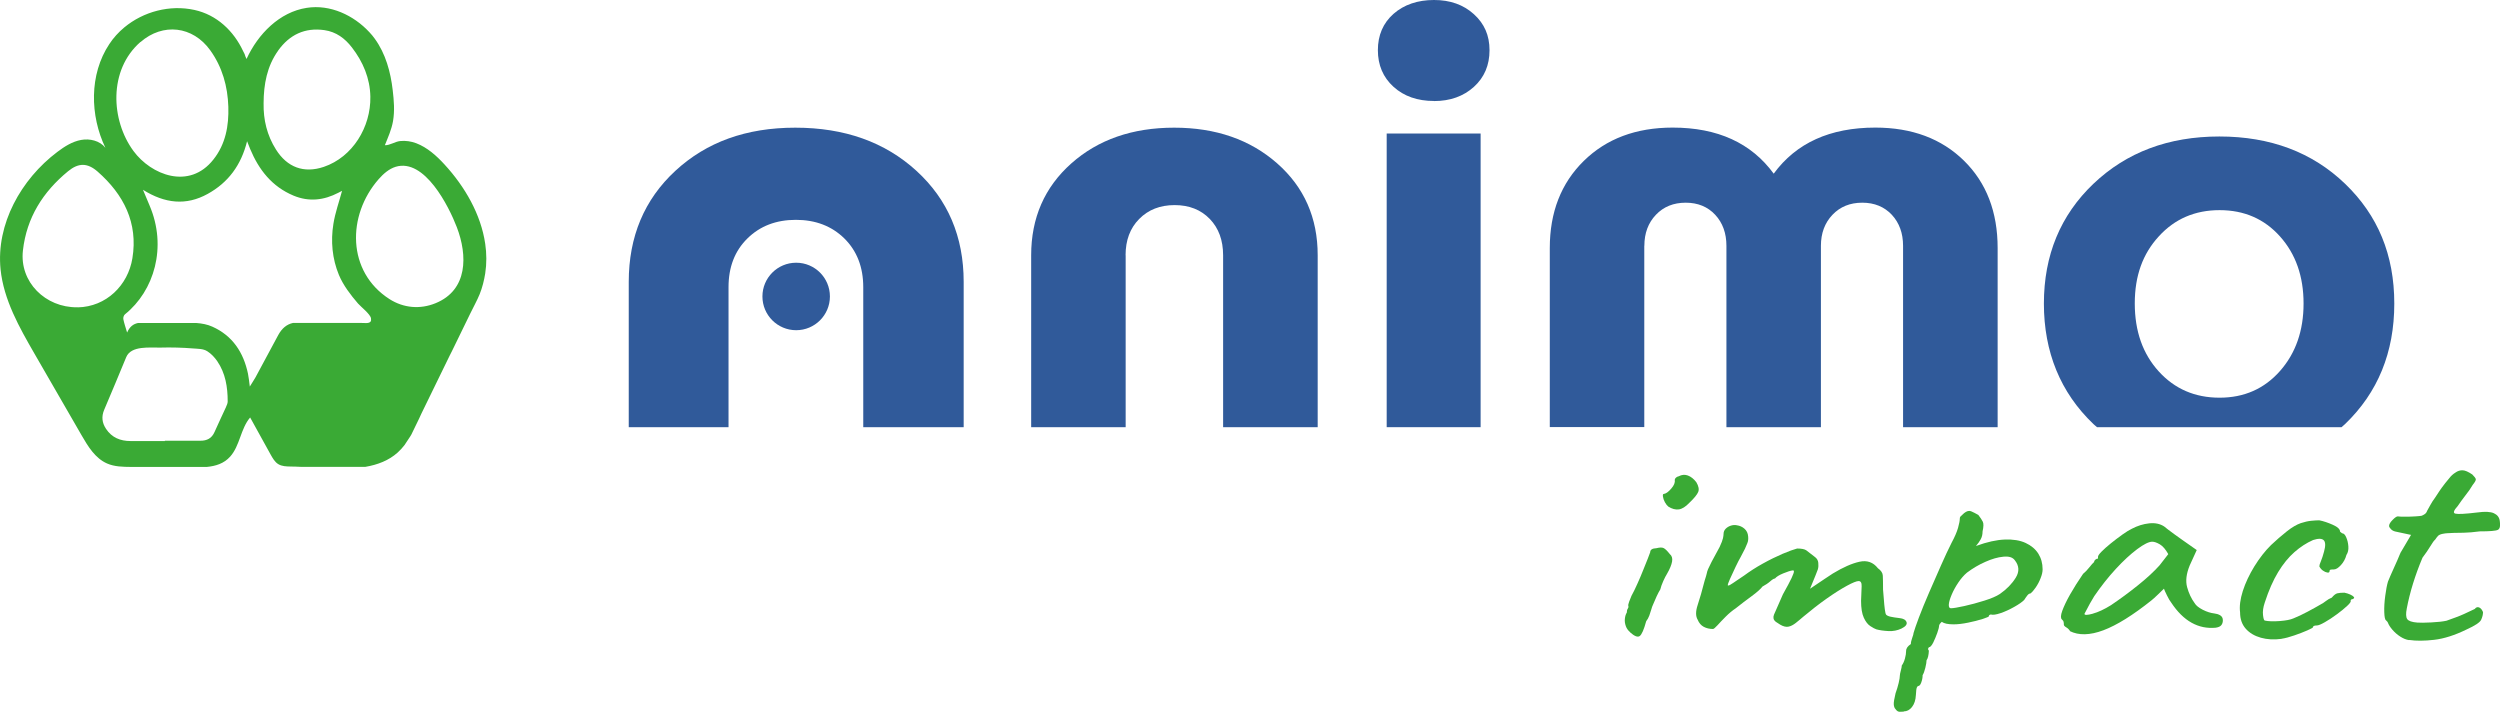
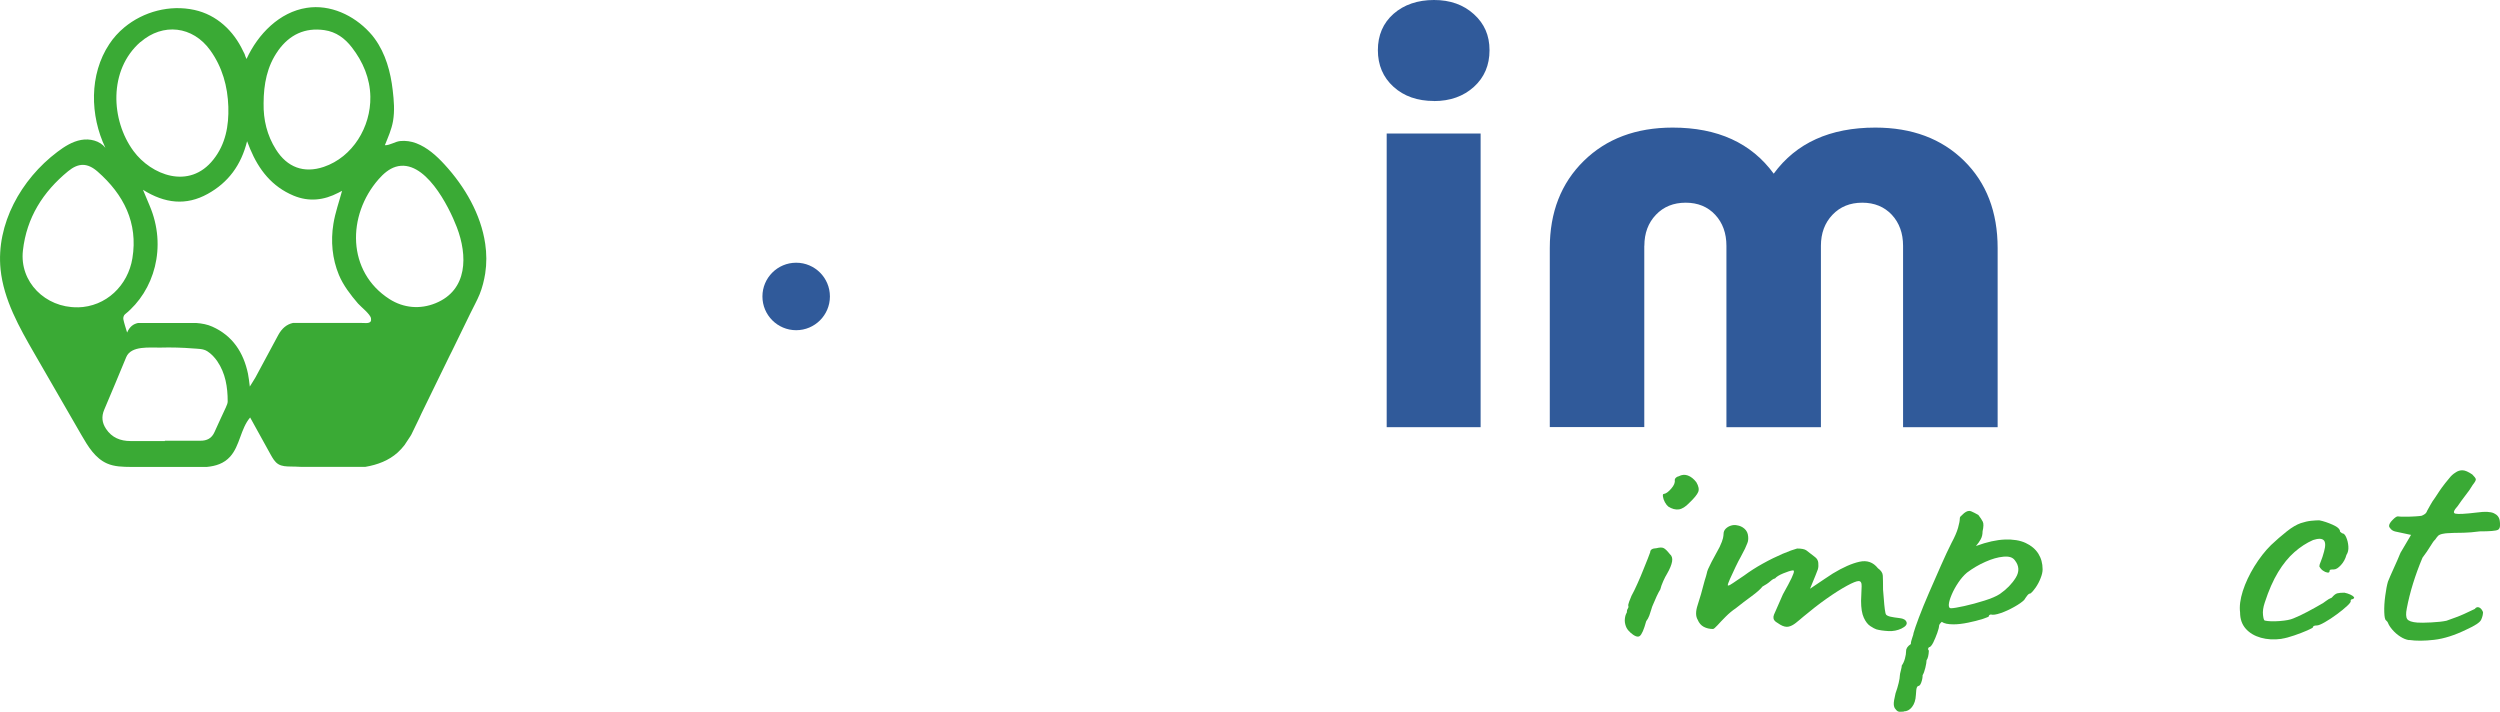
<svg xmlns="http://www.w3.org/2000/svg" id="Calque_2" viewBox="0 0 311.93 88.81">
  <defs>
    <style>.cls-1{fill:#305a9a;}.cls-2{fill:#3aaa35;}</style>
  </defs>
  <g id="Calque_1-2">
    <path class="cls-2" d="m60.54,30.41c-.53-3.65-2.53-7.12-5.07-9.88-1.01-1.1-2.15-2.13-3.54-2.66-.64-.24-1.32-.34-2.01-.27-.64.07-1.27.54-1.9.52.4-1.01.83-1.93,1.02-3.02.22-1.3.11-2.54-.04-3.84-.26-2.27-.88-4.56-2.24-6.43-.2-.28-.42-.55-.66-.8-1.97-2.13-4.9-3.51-7.83-3.05-3.39.52-6.08,3.26-7.51,6.38-.04-.1-.09-.19-.13-.29-.05-.21-.15-.44-.29-.68-1.19-2.55-3.3-4.54-6.08-5.15-3.06-.67-6.35.19-8.75,2.18-.72.6-1.36,1.3-1.87,2.08-2.52,3.79-2.42,8.92-.49,12.94-.69-.88-1.93-1.18-3.03-.98-1.1.2-2.07.82-2.96,1.49C2.62,22.37-.5,27.97.07,33.61c.39,3.8,2.34,7.24,4.25,10.55,1.96,3.39,3.91,6.78,5.87,10.17.8,1.39,1.7,2.86,3.17,3.5.93.41,1.98.42,2.99.43h9.46c1.1-.11,2.12-.41,2.91-1.29,1.22-1.36,1.29-3.47,2.49-4.88.86,1.55,1.72,3.1,2.57,4.65.25.44.51.91.94,1.17.45.28,1.01.29,1.54.3.41,0,.84.02,1.28.04h8.05c1.52-.26,2.92-.79,4.03-1.79.32-.29.6-.6.86-.94l.72-1.09c.04-.07.08-.13.12-.2l.96-1.98c.05-.1.09-.2.14-.3.06-.12.12-.25.17-.37l3.55-7.28c.08-.15.15-.3.23-.45.26-.53.51-1.05.77-1.58.51-1.05,1.02-2.1,1.53-3.14.39-.81.84-1.6,1.18-2.43.33-.82.55-1.71.69-2.58.19-1.24.18-2.49,0-3.71ZM34.71,6.3c1.41-1.96,3.32-2.89,5.77-2.54,1.46.21,2.56,1.03,3.43,2.16,1.39,1.8,2.26,3.86,2.3,6.14.07,3.79-2.21,7.54-5.81,8.76-2.49.84-4.57.06-5.97-2.17-1.11-1.76-1.58-3.7-1.54-5.78.01-2.35.42-4.61,1.82-6.56Zm-17.18-1.05c2.8-2.44,6.53-2,8.7,1.02,1.51,2.1,2.18,4.51,2.26,7.05.07,2.36-.33,4.65-1.86,6.58-3.02,3.84-7.78,1.92-9.97-1.05-2.84-3.85-3.14-10.12.86-13.61Zm-7.84,33.09s-.04,0-.06,0c-3.95.05-7.22-3.15-6.77-7.09.46-4.09,2.5-7.31,5.63-9.88,1.3-1.07,2.42-1.07,3.69.04,3.26,2.86,5.06,6.4,4.34,10.81-.55,3.39-3.27,6.06-6.82,6.13Zm18.51,12.45c-.47,1.04-.98,2.07-1.43,3.11-.35.8-.96,1.1-1.78,1.09-1.47,0-2.95,0-4.42,0v.04c-1.43,0-2.86,0-4.29,0-1.26,0-2.33-.43-3.05-1.52-.5-.75-.59-1.53-.23-2.38.93-2.18,1.84-4.37,2.75-6.57.61-1.47,2.97-1.16,4.25-1.19,1.38-.04,2.77,0,4.14.11.6.05,1.21.02,1.73.35.5.32.9.75,1.24,1.24,1.03,1.51,1.3,3.24,1.3,5.02,0,.23-.11.47-.21.69Zm18.04-10.67c-.2.28-.78.17-1.28.17h-8.23s-.11-.01-.16,0c-.83.18-1.41.71-1.85,1.51-.95,1.76-1.89,3.52-2.84,5.28-.19.34-.41.66-.71,1.15-.09-.66-.13-1.14-.23-1.61-.56-2.65-1.92-4.73-4.44-5.86-.61-.28-1.32-.41-2.01-.46h-7.27c-.56.12-1.03.43-1.36,1.19-.2-.67-.37-1.16-.47-1.66-.04-.19.05-.49.2-.61,3.64-2.92,5.3-8.4,3.06-13.61-.25-.58-.49-1.17-.81-1.93,2.72,1.71,5.38,2.01,8.08.51,2.55-1.41,4.17-3.58,4.91-6.57.16.42.27.69.38.96,1.09,2.61,2.72,4.7,5.42,5.83,1.93.8,3.78.58,5.59-.36.15-.08.31-.16.46-.24-.37,1.38-.86,2.73-1.08,4.12-.35,2.15-.15,4.36.69,6.38.54,1.29,1.45,2.48,2.38,3.56.36.41,1.53,1.32,1.62,1.84.03.19.01.32-.05.42Zm8.11-2.29c-1.93.79-3.99.61-5.75-.51-5.33-3.41-5.32-10.45-1.35-14.97.58-.66,1.28-1.28,2.12-1.54,3.61-1.09,6.63,4.93,7.63,7.54,1.35,3.53,1.39,7.83-2.65,9.48Z" />
    <circle class="cls-1" cx="99.34" cy="36.99" r="4.21" />
-     <path class="cls-1" d="m140.44,31.85c0-1.87.56-3.38,1.7-4.53,1.13-1.15,2.61-1.73,4.42-1.73s3.28.58,4.39,1.73,1.66,2.67,1.66,4.53v21.45h11.8v-21.45c0-4.67-1.68-8.49-5.05-11.46-3.37-2.97-7.66-4.46-12.86-4.46s-9.49,1.49-12.83,4.46c-3.34,2.97-5.01,6.8-5.01,11.46v21.45h11.79v-21.45Z" />
    <path class="cls-2" d="m203.42,78.9c-.26-.21-.45-.46-.56-.77s-.16-.62-.12-.93c.03-.31.11-.57.24-.77,0-.21.04-.37.12-.48.08-.12.11-.23.07-.33-.03-.1,0-.28.1-.54.1-.26.2-.5.29-.73.23-.41.47-.91.73-1.49.26-.58.51-1.15.73-1.72s.42-1.06.59-1.47c.16-.41.26-.67.29-.77,0-.31.26-.48.78-.5.39-.1.69-.11.88-.02.2.09.46.34.78.75.26.21.36.52.29.93-.07.41-.28.93-.64,1.55-.13.21-.29.5-.46.89s-.3.73-.37,1.04c-.13.21-.29.5-.46.87s-.33.73-.46,1.06c-.07.13-.13.32-.2.56-.07.25-.15.5-.25.77-.1.27-.23.51-.39.71-.29,1.06-.56,1.67-.81,1.85s-.64.03-1.2-.46Zm4.75-15.68c-.16-.13-.31-.32-.44-.56-.13-.24-.21-.48-.24-.7-.03-.22,0-.33.1-.33.26-.03.57-.24.93-.66.36-.41.5-.77.44-1.08,0-.1.05-.2.15-.29s.21-.15.34-.17c.39-.21.78-.24,1.15-.1.38.14.73.42,1.05.83.29.49.37.9.24,1.22s-.49.77-1.08,1.33c-.49.52-.94.8-1.35.85-.41.05-.84-.06-1.3-.35Z" />
    <path class="cls-2" d="m234.11,78.52c-.16-.05-.41-.18-.73-.39-.33-.21-.6-.56-.83-1.06-.23-.5-.34-1.2-.34-2.1.03-.77.06-1.38.07-1.81.02-.44-.11-.66-.37-.66s-.76.2-1.49.6c-.73.4-1.57.93-2.52,1.6-.95.67-1.91,1.42-2.89,2.24-.33.28-.64.55-.95.79s-.61.4-.91.46c-.29.06-.64-.02-1.03-.25l-.54-.35c-.16-.13-.26-.26-.29-.41-.03-.14-.02-.3.05-.48l1.12-2.55c.52-.93.88-1.6,1.08-2.03.2-.43.29-.7.29-.81s-.05-.16-.15-.14c-.26.03-.65.15-1.18.37s-.86.43-1.03.64c-.13,0-.33.12-.59.35-.26.23-.59.45-.98.66-.23.31-.68.71-1.35,1.2-.67.49-1.33.99-1.98,1.51-.42.28-.84.63-1.25,1.04-.41.41-.75.77-1.03,1.08-.28.31-.47.46-.56.46-.42,0-.81-.09-1.15-.27s-.59-.48-.76-.89c-.26-.44-.26-1.05,0-1.83.26-.78.56-1.81.88-3.07.13-.39.21-.67.25-.85.03-.18.09-.37.17-.56.08-.19.23-.5.44-.91.21-.41.55-1.03,1-1.85.23-.49.37-.86.42-1.1.05-.24.07-.42.07-.52,0-.26.09-.48.27-.66.18-.18.4-.31.66-.39.26-.08.51-.09.73-.04.36.05.68.19.95.43s.43.55.46.97c.03.31,0,.59-.1.83-.1.25-.2.47-.29.68l-.54,1.04c-.16.28-.38.69-.64,1.24-.26.54-.49,1.04-.69,1.49-.2.45-.29.71-.29.79.03.08.15.06.34-.06.2-.12.45-.28.76-.5.31-.22.63-.43.95-.64.69-.51,1.46-1.01,2.33-1.49.86-.48,1.69-.88,2.47-1.22.78-.33,1.39-.55,1.81-.66.56,0,.94.08,1.15.23.21.16.58.44,1.1.85.23.18.36.41.39.7.03.28.02.55-.05.81-.03.1-.13.35-.29.75s-.39.96-.69,1.68c.75-.52,1.35-.92,1.81-1.22.46-.3.8-.52,1.03-.68,1.27-.77,2.38-1.26,3.33-1.47.95-.21,1.71.06,2.3.81.39.28.6.59.61.93.02.34.03.91.03,1.74.03.34.07.73.1,1.2.03.46.07.88.12,1.25.05.37.1.6.17.68.1.1.28.19.56.25s.64.12,1.1.17c.49.05.78.22.88.5.1.28-.11.55-.64.81-.49.23-1.03.34-1.61.31-.59-.03-1.11-.1-1.57-.23Z" />
    <path class="cls-2" d="m237.54,88.79c-.13,0-.29,0-.49.02-.2.01-.38-.1-.54-.33-.13-.13-.2-.32-.22-.58-.02-.26.06-.72.22-1.39.16-.44.29-.87.39-1.29.1-.43.15-.74.15-.95,0-.1.04-.3.12-.6.08-.3.12-.51.12-.64.16-.21.29-.49.39-.85.1-.36.15-.68.15-.97,0-.31.2-.59.59-.85,0-.21.06-.46.17-.77s.17-.51.17-.62c.1-.36.32-1,.66-1.91.34-.91.77-1.95,1.27-3.11s1-2.29,1.49-3.4c.49-1.11.93-2.05,1.32-2.82.39-.72.66-1.35.81-1.87.15-.53.22-.92.22-1.18,0-.1.03-.19.1-.25.07-.06.21-.2.44-.41.33-.26.61-.33.86-.23s.55.26.91.46c.26.34.45.62.56.85.11.23.1.63-.03,1.2,0,.39-.08.72-.24,1-.16.28-.31.5-.44.64-.13.14-.16.2-.1.17,1.34-.49,2.52-.75,3.55-.79,1.03-.04,1.89.1,2.59.42.7.32,1.23.77,1.59,1.33.36.57.54,1.22.54,1.97,0,.31-.08.68-.25,1.1-.16.42-.37.81-.61,1.16-.24.35-.46.6-.66.75-.13,0-.26.08-.39.25-.13.17-.26.35-.39.56-.26.26-.68.55-1.25.87-.57.32-1.13.58-1.69.77-.56.19-.96.25-1.22.17-.16.03-.25.1-.25.23,0,.05-.26.16-.78.33s-1.13.32-1.81.46-1.29.21-1.81.21c-.69,0-1.17-.1-1.47-.31-.07.05-.14.13-.22.23-.08.1-.12.19-.12.27,0,.16-.07.44-.22.87-.15.42-.32.83-.51,1.22-.2.39-.38.58-.54.58-.13.15-.13.3,0,.42-.03.59-.13.99-.29,1.2,0,.21-.05.51-.15.93-.1.41-.21.72-.34.93,0,.31-.06.61-.17.91-.11.3-.24.44-.37.44-.13.03-.21.19-.25.48-.03.3-.05.51-.05.64-.03.64-.2,1.14-.49,1.51s-.64.54-1.03.54Zm5.92-12.9c.26,0,.8-.09,1.62-.27.82-.18,1.66-.41,2.52-.68s1.51-.55,1.93-.83c.85-.59,1.51-1.27,1.98-2.03s.43-1.49-.12-2.18c-.26-.36-.73-.51-1.42-.44-.69.06-1.44.28-2.25.64-.82.36-1.58.81-2.3,1.35-.39.33-.75.75-1.08,1.24-.33.49-.6.98-.81,1.47-.21.49-.34.9-.37,1.24-.03.33.07.5.29.5Z" />
-     <path class="cls-2" d="m258.29,78.75c-.13-.21-.29-.37-.49-.48-.2-.12-.29-.23-.29-.33s0-.21-.03-.33c-.02-.12-.09-.22-.22-.33-.16-.15-.15-.51.05-1.06.2-.55.52-1.24.98-2.05.46-.81,1-1.67,1.62-2.57.26-.21.52-.48.78-.81.26-.33.46-.55.59-.66,0-.1.05-.2.15-.29.1-.09.21-.14.34-.14v-.23c0-.13.15-.35.46-.66.31-.31.69-.65,1.15-1.02s.93-.73,1.42-1.08c.49-.35.9-.6,1.22-.75.69-.36,1.4-.58,2.13-.66s1.36.05,1.88.39c.1.08.26.21.49.39s.5.38.81.6c.31.22.63.44.95.68l1.81,1.27-.88,1.93c-.42,1.03-.53,1.93-.32,2.7s.53,1.44.95,2.01c.16.28.5.55,1,.81.51.26.99.41,1.44.46.26.03.51.1.73.23s.34.34.34.62c0,.26-.07.46-.2.62-.13.16-.36.26-.69.31-1.08.1-2.08-.1-3.01-.62-.93-.52-1.79-1.36-2.57-2.55-.13-.16-.3-.44-.51-.87-.21-.42-.33-.7-.37-.83-.13.13-.38.37-.73.71-.36.35-.64.6-.83.75-2.32,1.85-4.32,3.1-6,3.73s-3.08.66-4.19.1Zm2.82-2.18c.7-.19,1.46-.55,2.28-1.06,1.11-.75,2.23-1.57,3.35-2.47,1.13-.9,2.03-1.74,2.72-2.51l1.08-1.39c-.33-.59-.68-1-1.05-1.22-.38-.22-.69-.33-.95-.33-.42,0-1.05.31-1.88.93-.83.62-1.72,1.44-2.67,2.47-.95,1.03-1.84,2.16-2.69,3.4-.33.52-.73,1.25-1.22,2.2,0,.18.35.17,1.05-.02Z" />
    <path class="cls-2" d="m284.68,79.71c-.95.13-1.81.08-2.59-.14-.78-.22-1.41-.59-1.88-1.12-.47-.53-.71-1.2-.71-2.03-.1-.77.02-1.67.34-2.68.33-1.02.81-2.04,1.44-3.07.64-1.03,1.33-1.92,2.08-2.66.65-.62,1.31-1.18,1.96-1.7.65-.52,1.24-.86,1.76-1.04.46-.15.89-.25,1.3-.29.41-.04.74-.06,1-.06.52.1,1.08.29,1.69.56s.91.56.91.87l.25.19c.2,0,.37.17.51.5.15.34.24.71.27,1.14.03.42-.05.78-.24,1.06-.13.49-.36.91-.69,1.27-.33.36-.62.54-.88.54-.13,0-.25,0-.37.02-.11.01-.17.08-.17.21s-.09.18-.27.16c-.18-.03-.37-.11-.56-.25-.2-.14-.34-.32-.44-.52,0-.13.06-.35.2-.66.13-.31.26-.71.39-1.2.2-.72.18-1.19-.05-1.41-.23-.22-.67-.23-1.32-.02-.82.36-1.59.86-2.33,1.51-.73.64-1.41,1.47-2.03,2.49-.62,1.02-1.18,2.29-1.67,3.8-.2.59-.27,1.11-.22,1.55.05.44.12.67.22.7.46.1,1.08.12,1.86.06s1.35-.17,1.71-.33c.52-.21,1.11-.48,1.76-.83.65-.35,1.22-.66,1.71-.95.16-.08.36-.21.59-.39s.47-.32.73-.42c.26-.31.49-.49.69-.54.2-.05.49-.08.88-.08.26.05.51.13.73.23.23.1.38.21.46.31.08.1.02.19-.17.27-.13,0-.21.06-.24.19.07.1-.07.32-.42.64-.34.32-.78.68-1.3,1.06-.52.39-1.02.71-1.49.98s-.81.41-1,.41c-.33,0-.49.08-.49.23,0,.05-.24.18-.71.39-.47.21-1.01.41-1.61.62-.6.21-1.14.35-1.59.42Z" />
    <path class="cls-2" d="m300.59,79.87c-.36-.05-.73-.2-1.1-.44-.38-.24-.7-.53-.98-.85-.28-.32-.46-.61-.56-.87,0-.05-.08-.16-.24-.31-.13-.08-.2-.42-.22-1.02-.02-.6.02-1.28.12-2.03.1-.75.21-1.34.34-1.78.16-.41.41-.97.73-1.68.33-.71.6-1.35.83-1.91l1.32-2.24-1.96-.42c-.23-.05-.42-.16-.56-.31-.15-.16-.22-.28-.22-.39,0-.21.15-.46.44-.75.29-.3.51-.44.64-.44.16.03.46.04.91.04s.87-.01,1.3-.04c.42-.03.69-.05.78-.08.13-.05.26-.12.39-.21s.23-.23.29-.41c.16-.28.31-.55.44-.79.13-.24.31-.52.54-.83.23-.34.42-.62.56-.85.15-.23.38-.55.71-.97.16-.18.34-.4.54-.66.2-.26.44-.48.73-.66.29-.21.59-.3.91-.29.31.01.71.19,1.2.52.26.26.41.45.44.58.03.13-.1.37-.39.73-.26.44-.56.88-.91,1.31-.34.44-.66.88-.95,1.31-.52.57-.62.89-.29.96.33.08,1.24.03,2.74-.15.95-.13,1.63-.1,2.06.1s.67.51.73.95c.1.62.02.99-.24,1.12-.26.13-1.01.19-2.25.19-.78.1-1.45.16-2.01.17-.56.01-.96.02-1.22.02-.42.03-.7.04-.83.04s-.33.03-.59.08-.45.14-.56.25c-.11.12-.24.28-.37.48-.13.1-.33.37-.59.81-.26.44-.59.91-.98,1.43-.46,1.08-.85,2.16-1.18,3.22-.33,1.07-.59,2.1-.78,3.11-.13.64-.11,1.09.05,1.33.16.24.59.39,1.27.44.36.03.94.02,1.74-.02s1.43-.11,1.89-.21c.36-.13.73-.26,1.13-.41.39-.14.75-.29,1.08-.44.29-.13.73-.33,1.32-.62.16-.21.34-.27.54-.19.2.08.36.27.49.58,0,.31-.08.63-.24.97-.16.33-.77.73-1.81,1.2-1.47.72-2.82,1.15-4.04,1.29-1.22.14-2.26.15-3.11.02Z" />
-     <path class="cls-1" d="m90.9,53.3v-17.47c0-2.51.78-4.53,2.36-6.08,1.57-1.55,3.59-2.32,6.04-2.32s4.47.77,6.05,2.32c1.57,1.55,2.36,3.58,2.36,6.08v17.47h12.53v-18.13c0-5.65-1.97-10.27-5.9-13.86-3.93-3.59-8.97-5.38-15.11-5.38s-11.08,1.8-14.96,5.38c-3.88,3.59-5.82,8.21-5.82,13.86v18.13h12.46Z" />
    <rect class="cls-1" x="173.02" y="16.66" width="11.72" height="36.64" />
    <path class="cls-1" d="m178.92,12.61c2.02,0,3.67-.59,4.98-1.77,1.3-1.18,1.95-2.7,1.95-4.57s-.65-3.32-1.95-4.5c-1.3-1.18-2.96-1.77-4.98-1.77s-3.75.58-5.05,1.73c-1.3,1.15-1.95,2.67-1.95,4.53s.65,3.39,1.95,4.57c1.3,1.18,2.99,1.77,5.05,1.77Z" />
    <path class="cls-1" d="m205.17,30.67c0-1.57.48-2.86,1.44-3.87s2.2-1.51,3.72-1.51,2.75.51,3.68,1.51,1.4,2.3,1.4,3.87v22.63h11.79v-22.63c0-1.57.48-2.86,1.44-3.87s2.2-1.51,3.72-1.51,2.75.51,3.69,1.51c.93,1.01,1.4,2.3,1.4,3.87v22.63h11.8v-22.34c0-4.52-1.4-8.16-4.2-10.91-2.8-2.75-6.49-4.13-11.06-4.13-5.65,0-9.88,1.92-12.68,5.75-2.8-3.83-7-5.75-12.61-5.75-4.57,0-8.27,1.39-11.09,4.16-2.83,2.78-4.24,6.4-4.24,10.87v22.34h11.79v-22.63Z" />
-     <path class="cls-1" d="m261.66,53.3h30.5c.15-.13.3-.25.44-.39,4.09-3.93,6.14-8.94,6.14-15.03s-2.05-11.02-6.14-14.95c-4.09-3.93-9.32-5.9-15.68-5.9s-11.59,1.97-15.72,5.9c-4.12,3.93-6.18,8.92-6.18,14.95s2.06,11.1,6.18,15.03c.14.14.3.25.45.39Zm7.69-23.8c1.99-2.19,4.52-3.28,7.59-3.28s5.58,1.09,7.54,3.28c1.96,2.19,2.94,4.98,2.94,8.37s-.98,6.2-2.94,8.42c-1.96,2.22-4.47,3.33-7.54,3.33s-5.6-1.09-7.59-3.28c-1.99-2.19-2.99-5.01-2.99-8.47s.99-6.19,2.99-8.37Z" />
  </g>
</svg>